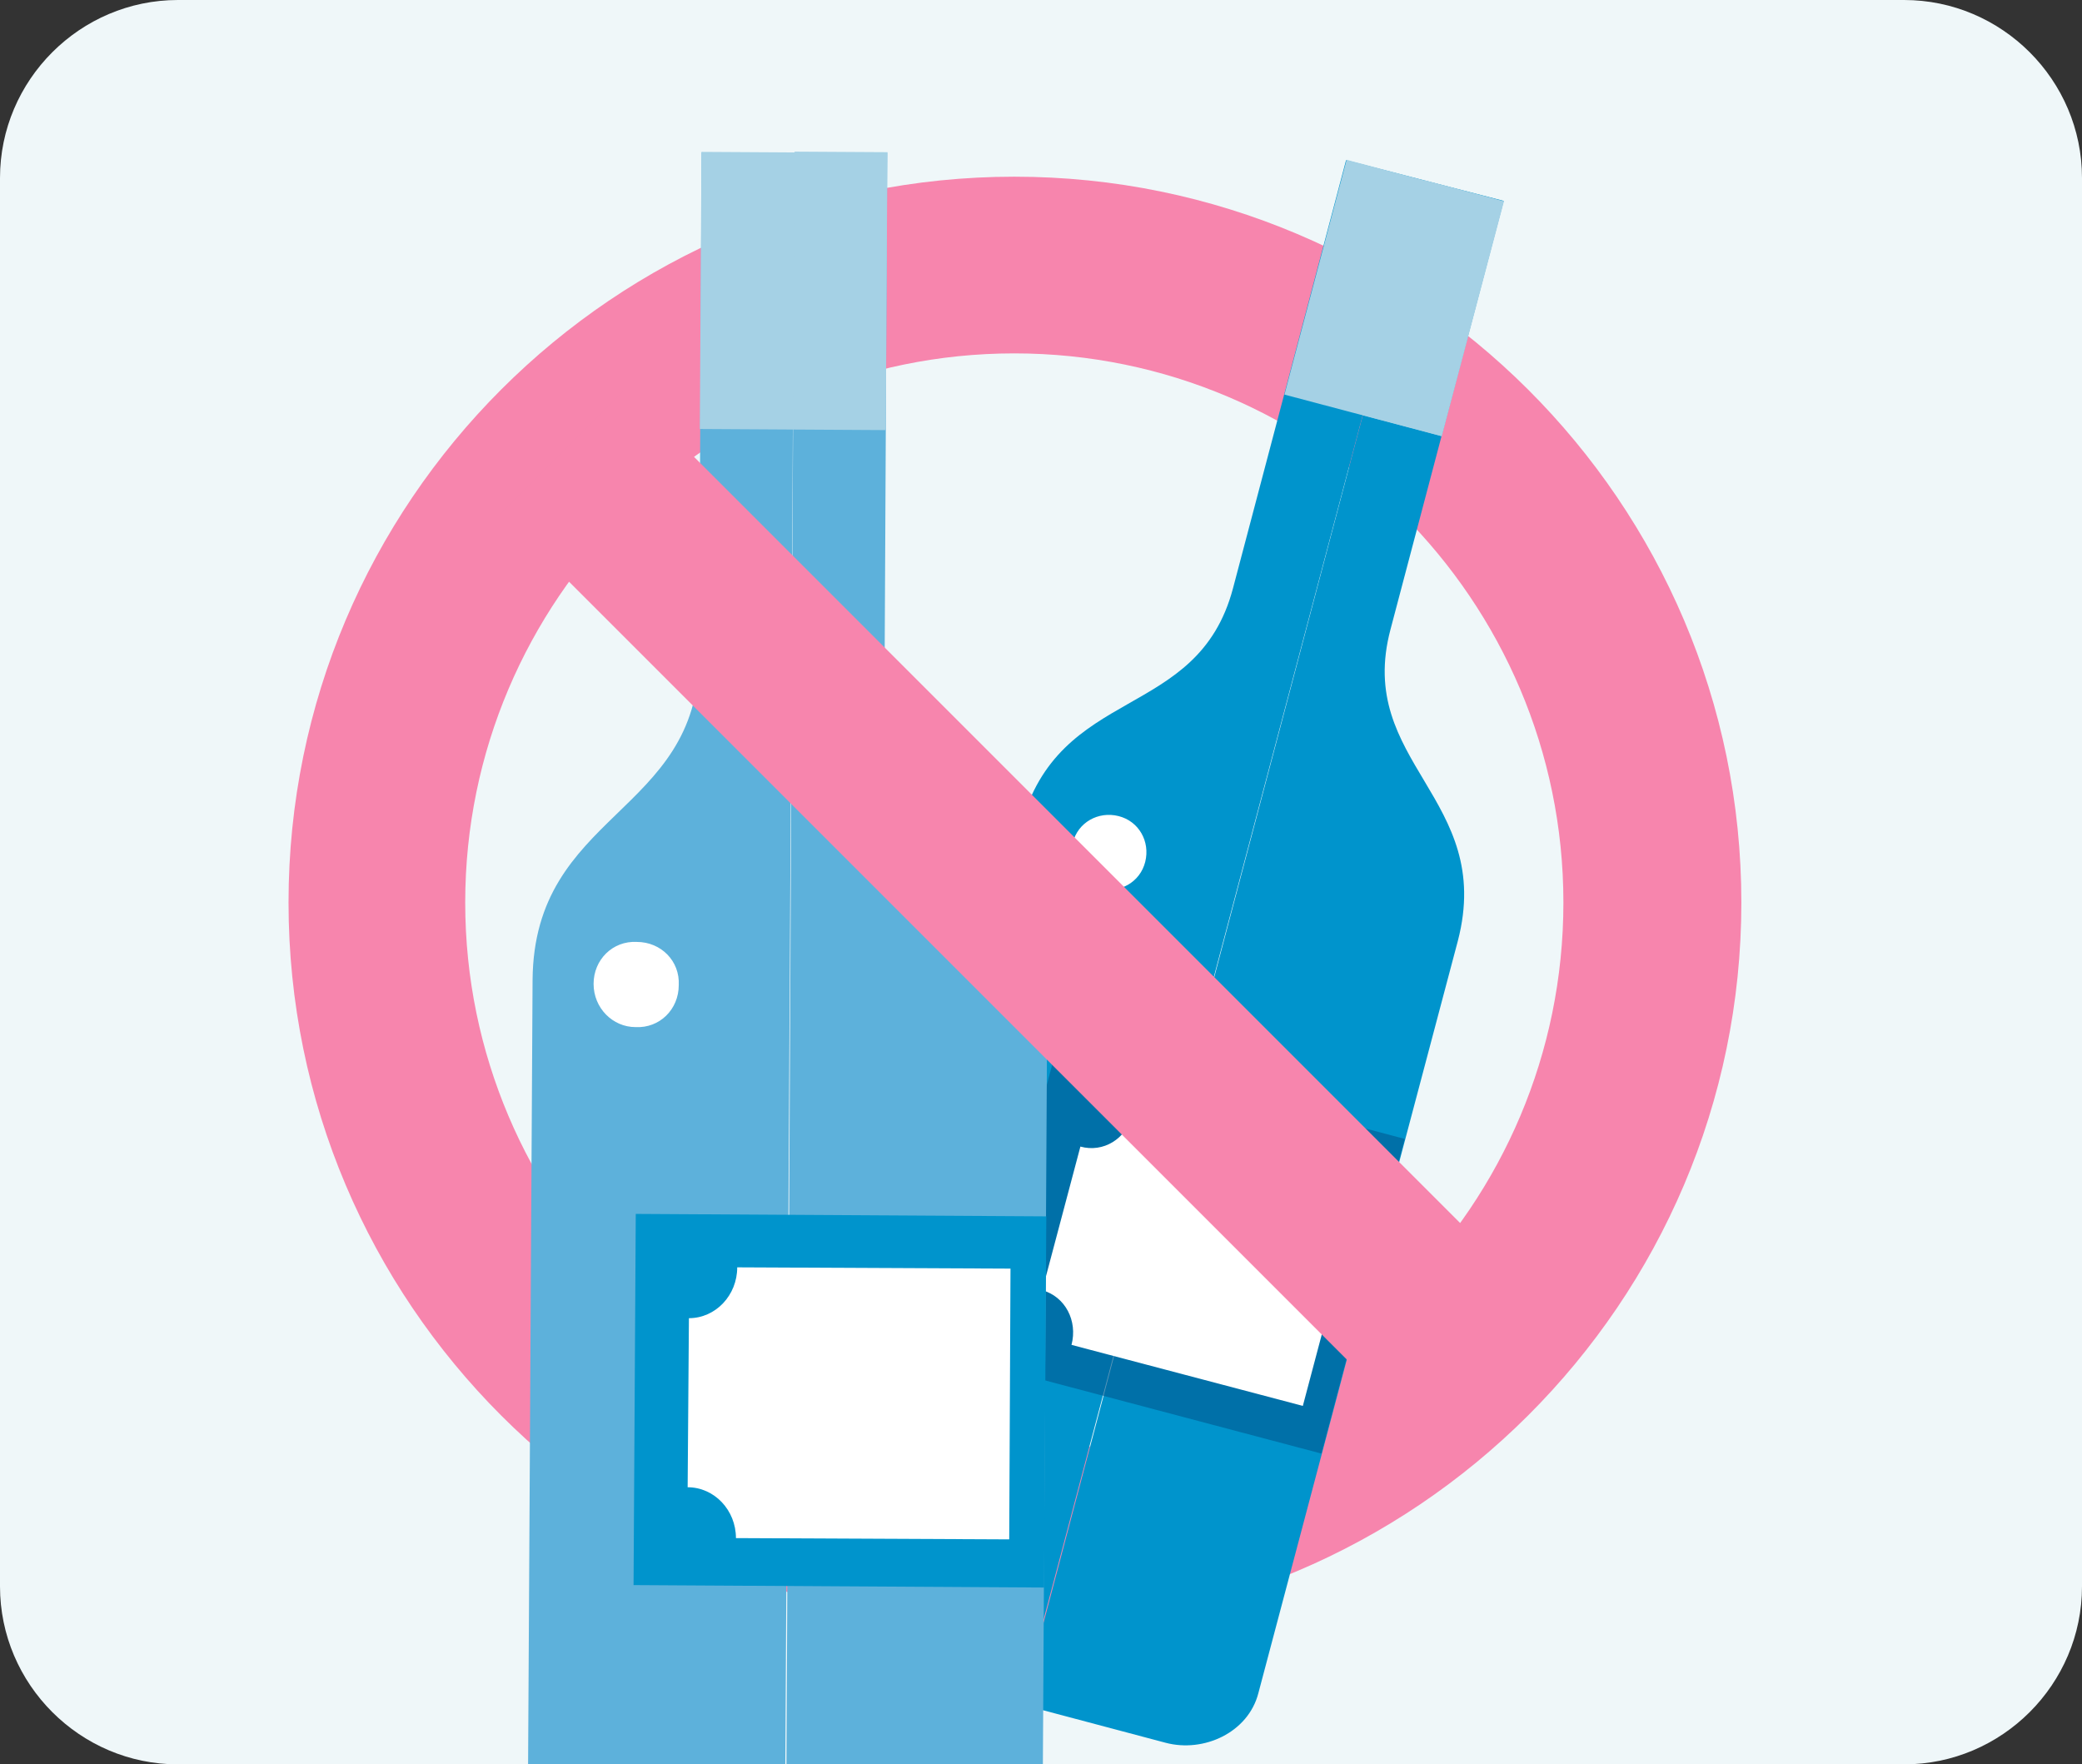
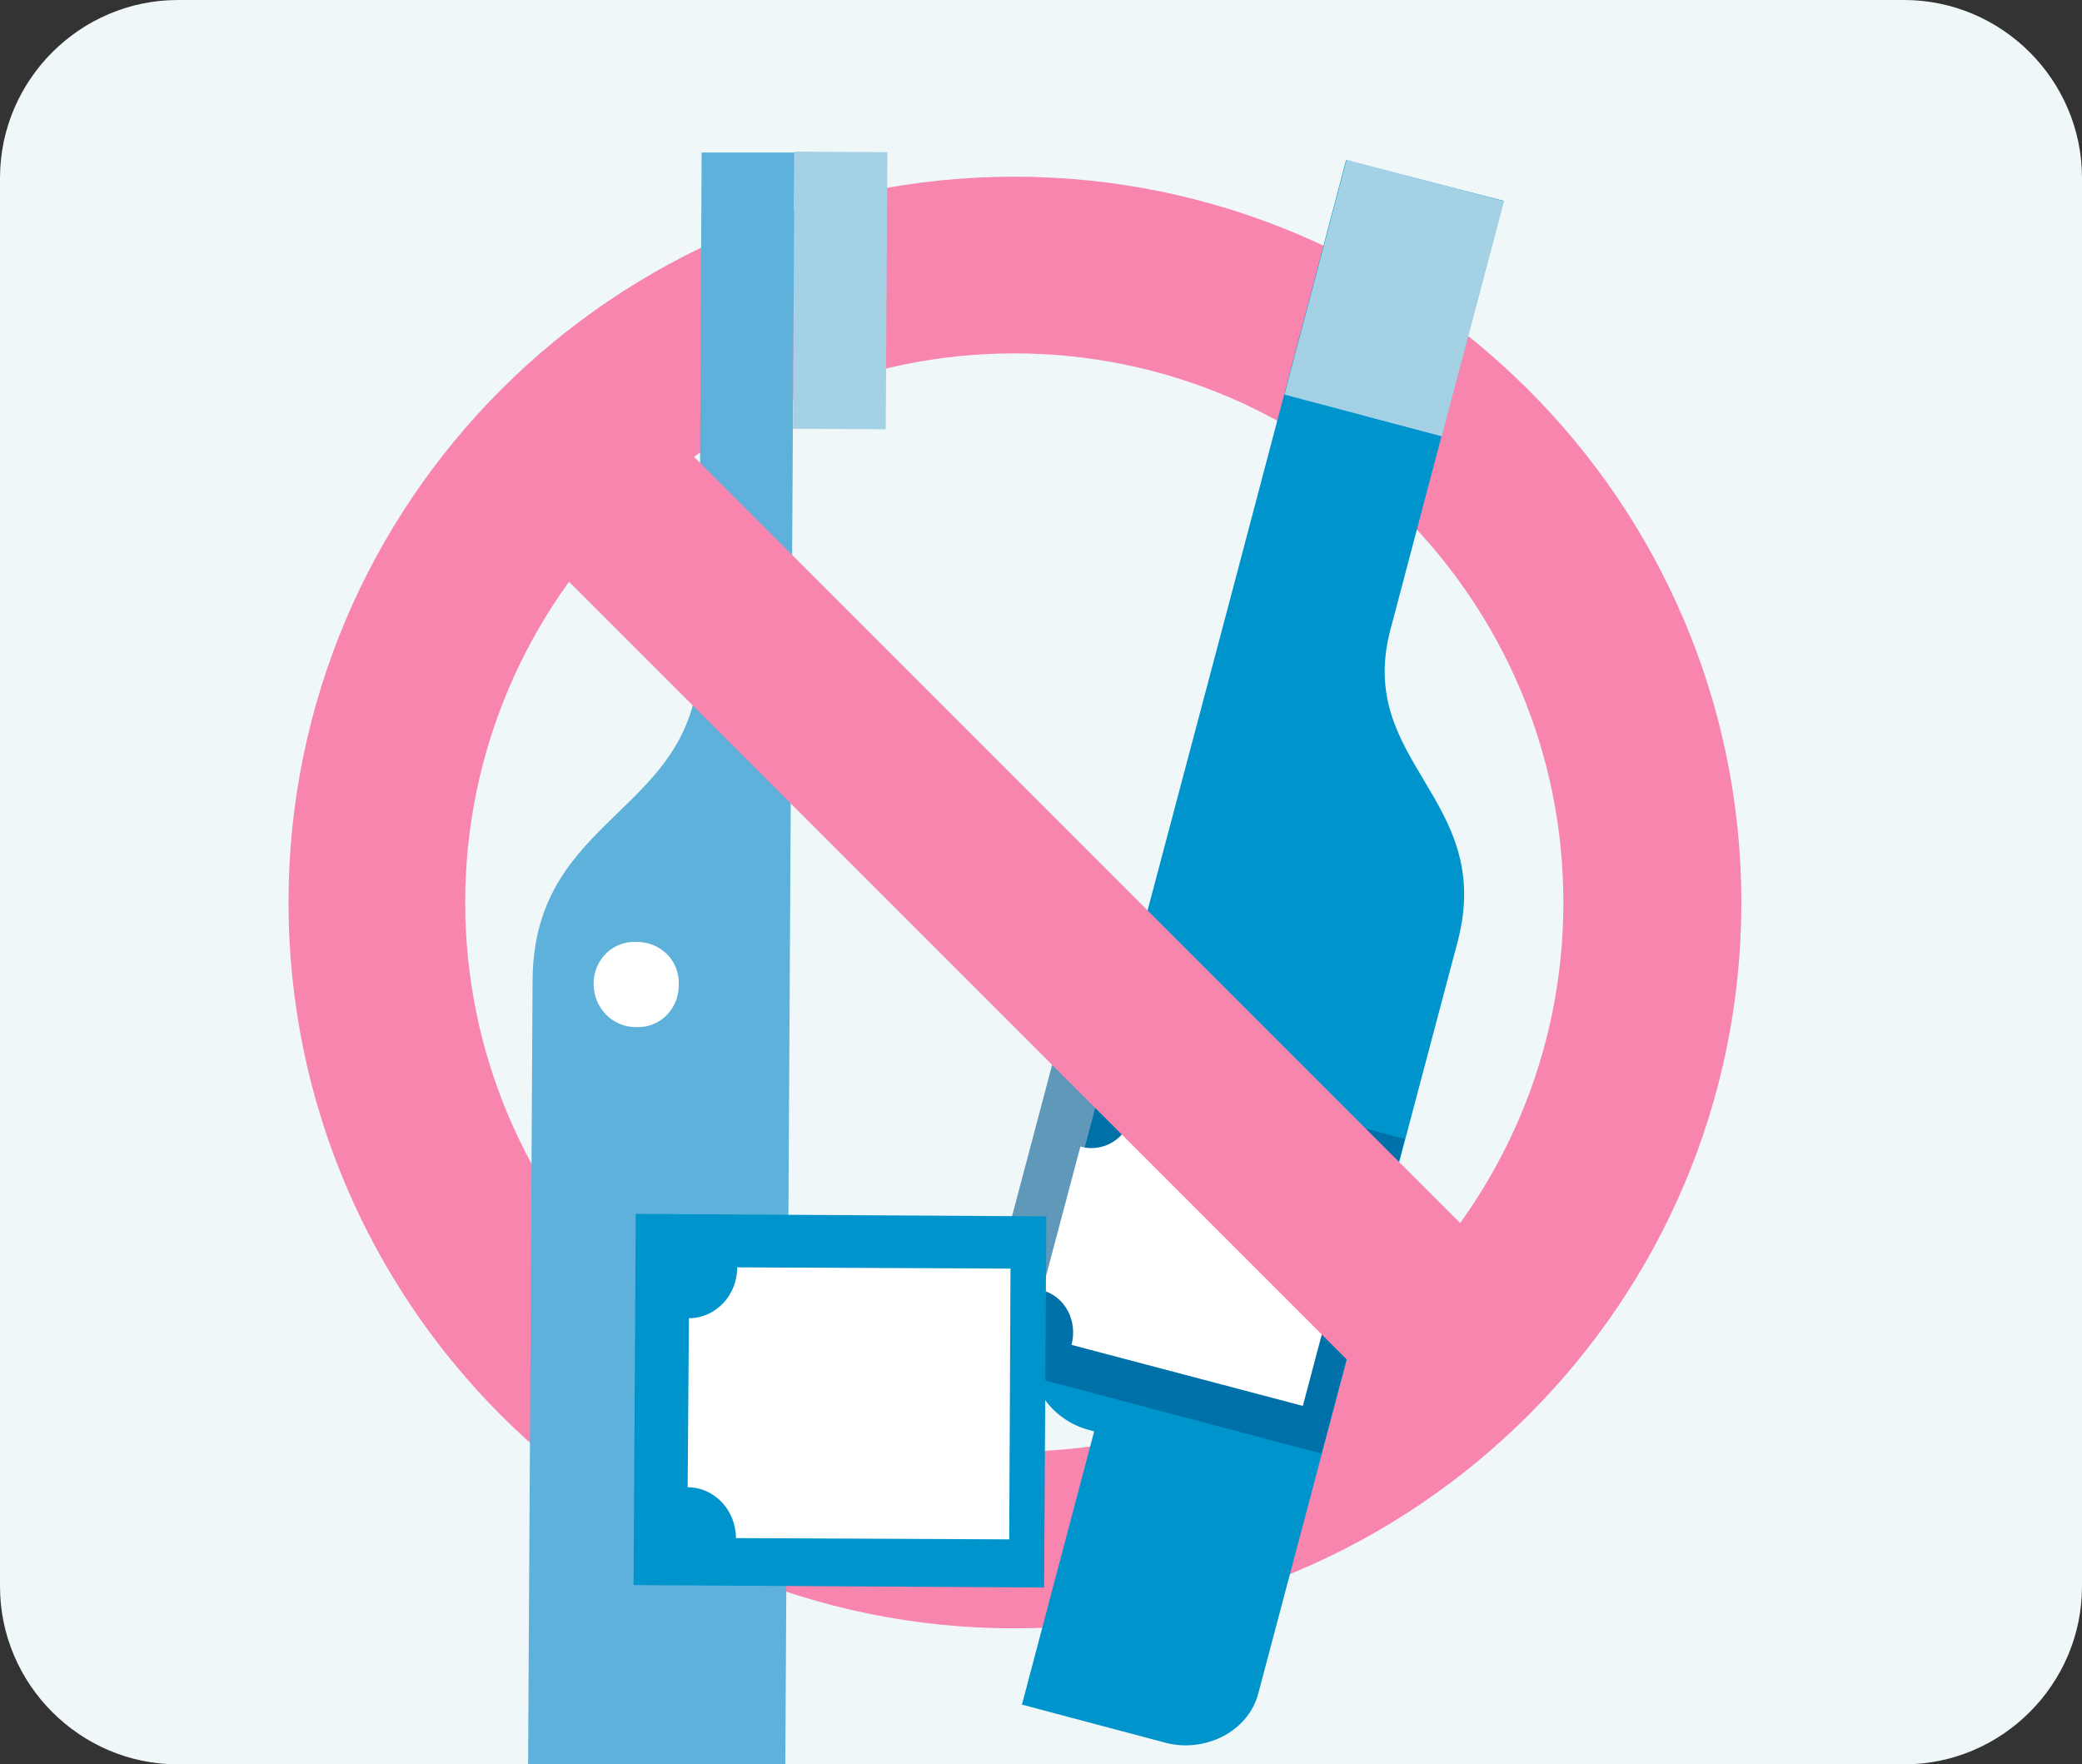
<svg xmlns="http://www.w3.org/2000/svg" xmlns:xlink="http://www.w3.org/1999/xlink" version="1.1" id="Layer_1" x="0px" y="0px" viewBox="0 0 163.8 138.8" style="enable-background:new 0 0 163.8 138.8;" xml:space="preserve">
  <rect x="0" y="0" width="163.8" height="138.8" fill="#333333" stroke="none" />
  <style type="text/css">
	.st0{fill:#EFF7F9;}
	.st1{clip-path:url(#SVGID_2_);}
	.st2{fill:#F785AD;}
	.st3{fill:#0094CC;}
	.st4{fill:#A5D1E5;}
	.st5{opacity:0.6;fill:#00598F;enable-background:new    ;}
	.st6{fill:#FFFFFF;}
	.st7{fill:#5DB1DB;}
</style>
  <g id="Layer_2_1_">
</g>
  <g id="Layer_1_1_">
    <path class="st0" d="M149.8,138.8H14c-7.7,0-14-6.3-14-14V14C0,6.3,6.3,0,14,0h135.8c7.7,0,14,6.3,14,14v110.8   C163.8,132.5,157.5,138.8,149.8,138.8z" />
    <g>
      <g>
        <defs>
          <path id="SVGID_1_" d="M149.8,138.8H14c-7.7,0-14-6.3-14-14V14C0,6.3,6.3,0,14,0h135.8c7.7,0,14,6.3,14,14v110.8      C163.8,132.5,157.5,138.8,149.8,138.8z" />
        </defs>
        <clipPath id="SVGID_2_">
          <use xlink:href="#SVGID_1_" style="overflow:visible;" />
        </clipPath>
        <g class="st1">
          <path class="st2" d="M79.8,13.9c-31.5,0-57.1,25.6-57.1,57.1s25.6,57.1,57.1,57.1S137,102.5,137,71S111.3,13.9,79.8,13.9z       M79.8,114.2C56,114.2,36.6,94.8,36.6,71S56,27.8,79.8,27.8s43.2,19.4,43.2,43.2S103.7,114.2,79.8,114.2z" />
          <g>
            <g>
              <g>
-                 <path class="st3" d="M112.1,14.2l-6.2-1.6L97,46.3C94.2,56.8,83.3,53.8,80.3,65l-15.7,59.2c-0.8,3.1,1.3,6.2,4.4,7l11.3,3         L112.1,14.2z" />
+                 <path class="st3" d="M112.1,14.2l-6.2-1.6L97,46.3l-15.7,59.2c-0.8,3.1,1.3,6.2,4.4,7l11.3,3         L112.1,14.2z" />
                <path class="st3" d="M112.1,14.2l6.2,1.6l-8.9,33.7c-2.8,10.5,8.2,13.3,5.3,24.5l-15.7,59.2c-0.8,3.1-4.3,4.7-7.3,3.9         l-11.3-3L112.1,14.2z" />
                <rect x="100.1" y="17.1" transform="matrix(0.256 -0.967 0.967 0.256 58.891 123.461)" class="st4" width="19.1" height="12.8" />
                <rect x="80.7" y="84.2" transform="matrix(0.256 -0.967 0.967 0.256 -25.484 163.588)" class="st5" width="25.6" height="28.3" />
                <path class="st6" d="M107.3,92.5l-18.2-4.8c-0.5,1.9-2.3,3-4.1,2.5l-3,11.3c1.8,0.5,2.8,2.4,2.3,4.3l18.2,4.8L107.3,92.5z" />
                <rect x="103.2" y="21.1" transform="matrix(0.256 -0.967 0.967 0.256 60.394 127.053)" class="st4" width="19.1" height="6.4" />
-                 <path class="st6" d="M90.1,67.8c-0.4,1.6-2,2.5-3.6,2.1c-1.6-0.4-2.5-2-2.1-3.6c0.4-1.6,2-2.5,3.6-2.1         C89.6,64.6,90.5,66.2,90.1,67.8z" />
              </g>
              <g>
                <path class="st7" d="M62.5,12l-7.3,0L55,51.7c-0.1,12.4-13,12.2-13.1,25.4l-0.4,69.9c0,3.6,3.3,6.5,6.9,6.5l13.3,0.1L62.5,12         z" />
-                 <path class="st7" d="M62.5,12l7.3,0l-0.2,39.7c-0.1,12.4,12.9,12.3,12.8,25.6l-0.4,69.9c0,3.6-3.3,6.4-6.9,6.4l-13.3-0.1         L62.5,12z" />
-                 <rect x="51.5" y="15.6" transform="matrix(5.959244e-03 -1 1 5.959244e-03 39.151 85.155)" class="st4" width="21.8" height="14.6" />
                <rect x="51.4" y="94.1" transform="matrix(5.959244e-03 -1 1 5.959244e-03 -44.562 175.536)" class="st3" width="29.2" height="32.3" />
                <path class="st6" d="M79.5,99.8l-21.5-0.1c0,2.2-1.7,4-3.8,4L54.1,117c2.1,0,3.8,1.8,3.8,4l21.5,0.1L79.5,99.8z" />
                <rect x="55.2" y="19.3" transform="matrix(5.959244e-03 -1 1 5.959244e-03 42.756 88.814)" class="st4" width="21.8" height="7.3" />
                <path class="st6" d="M53.4,77.5c0,1.9-1.5,3.4-3.4,3.3c-1.8,0-3.3-1.5-3.3-3.4s1.5-3.4,3.4-3.3C52,74.1,53.5,75.6,53.4,77.5z         " />
              </g>
            </g>
          </g>
          <rect x="72.9" y="20.8" transform="matrix(0.707 -0.707 0.707 0.707 -26.82 77.254)" class="st2" width="13.9" height="100.3" />
        </g>
      </g>
    </g>
  </g>
</svg>